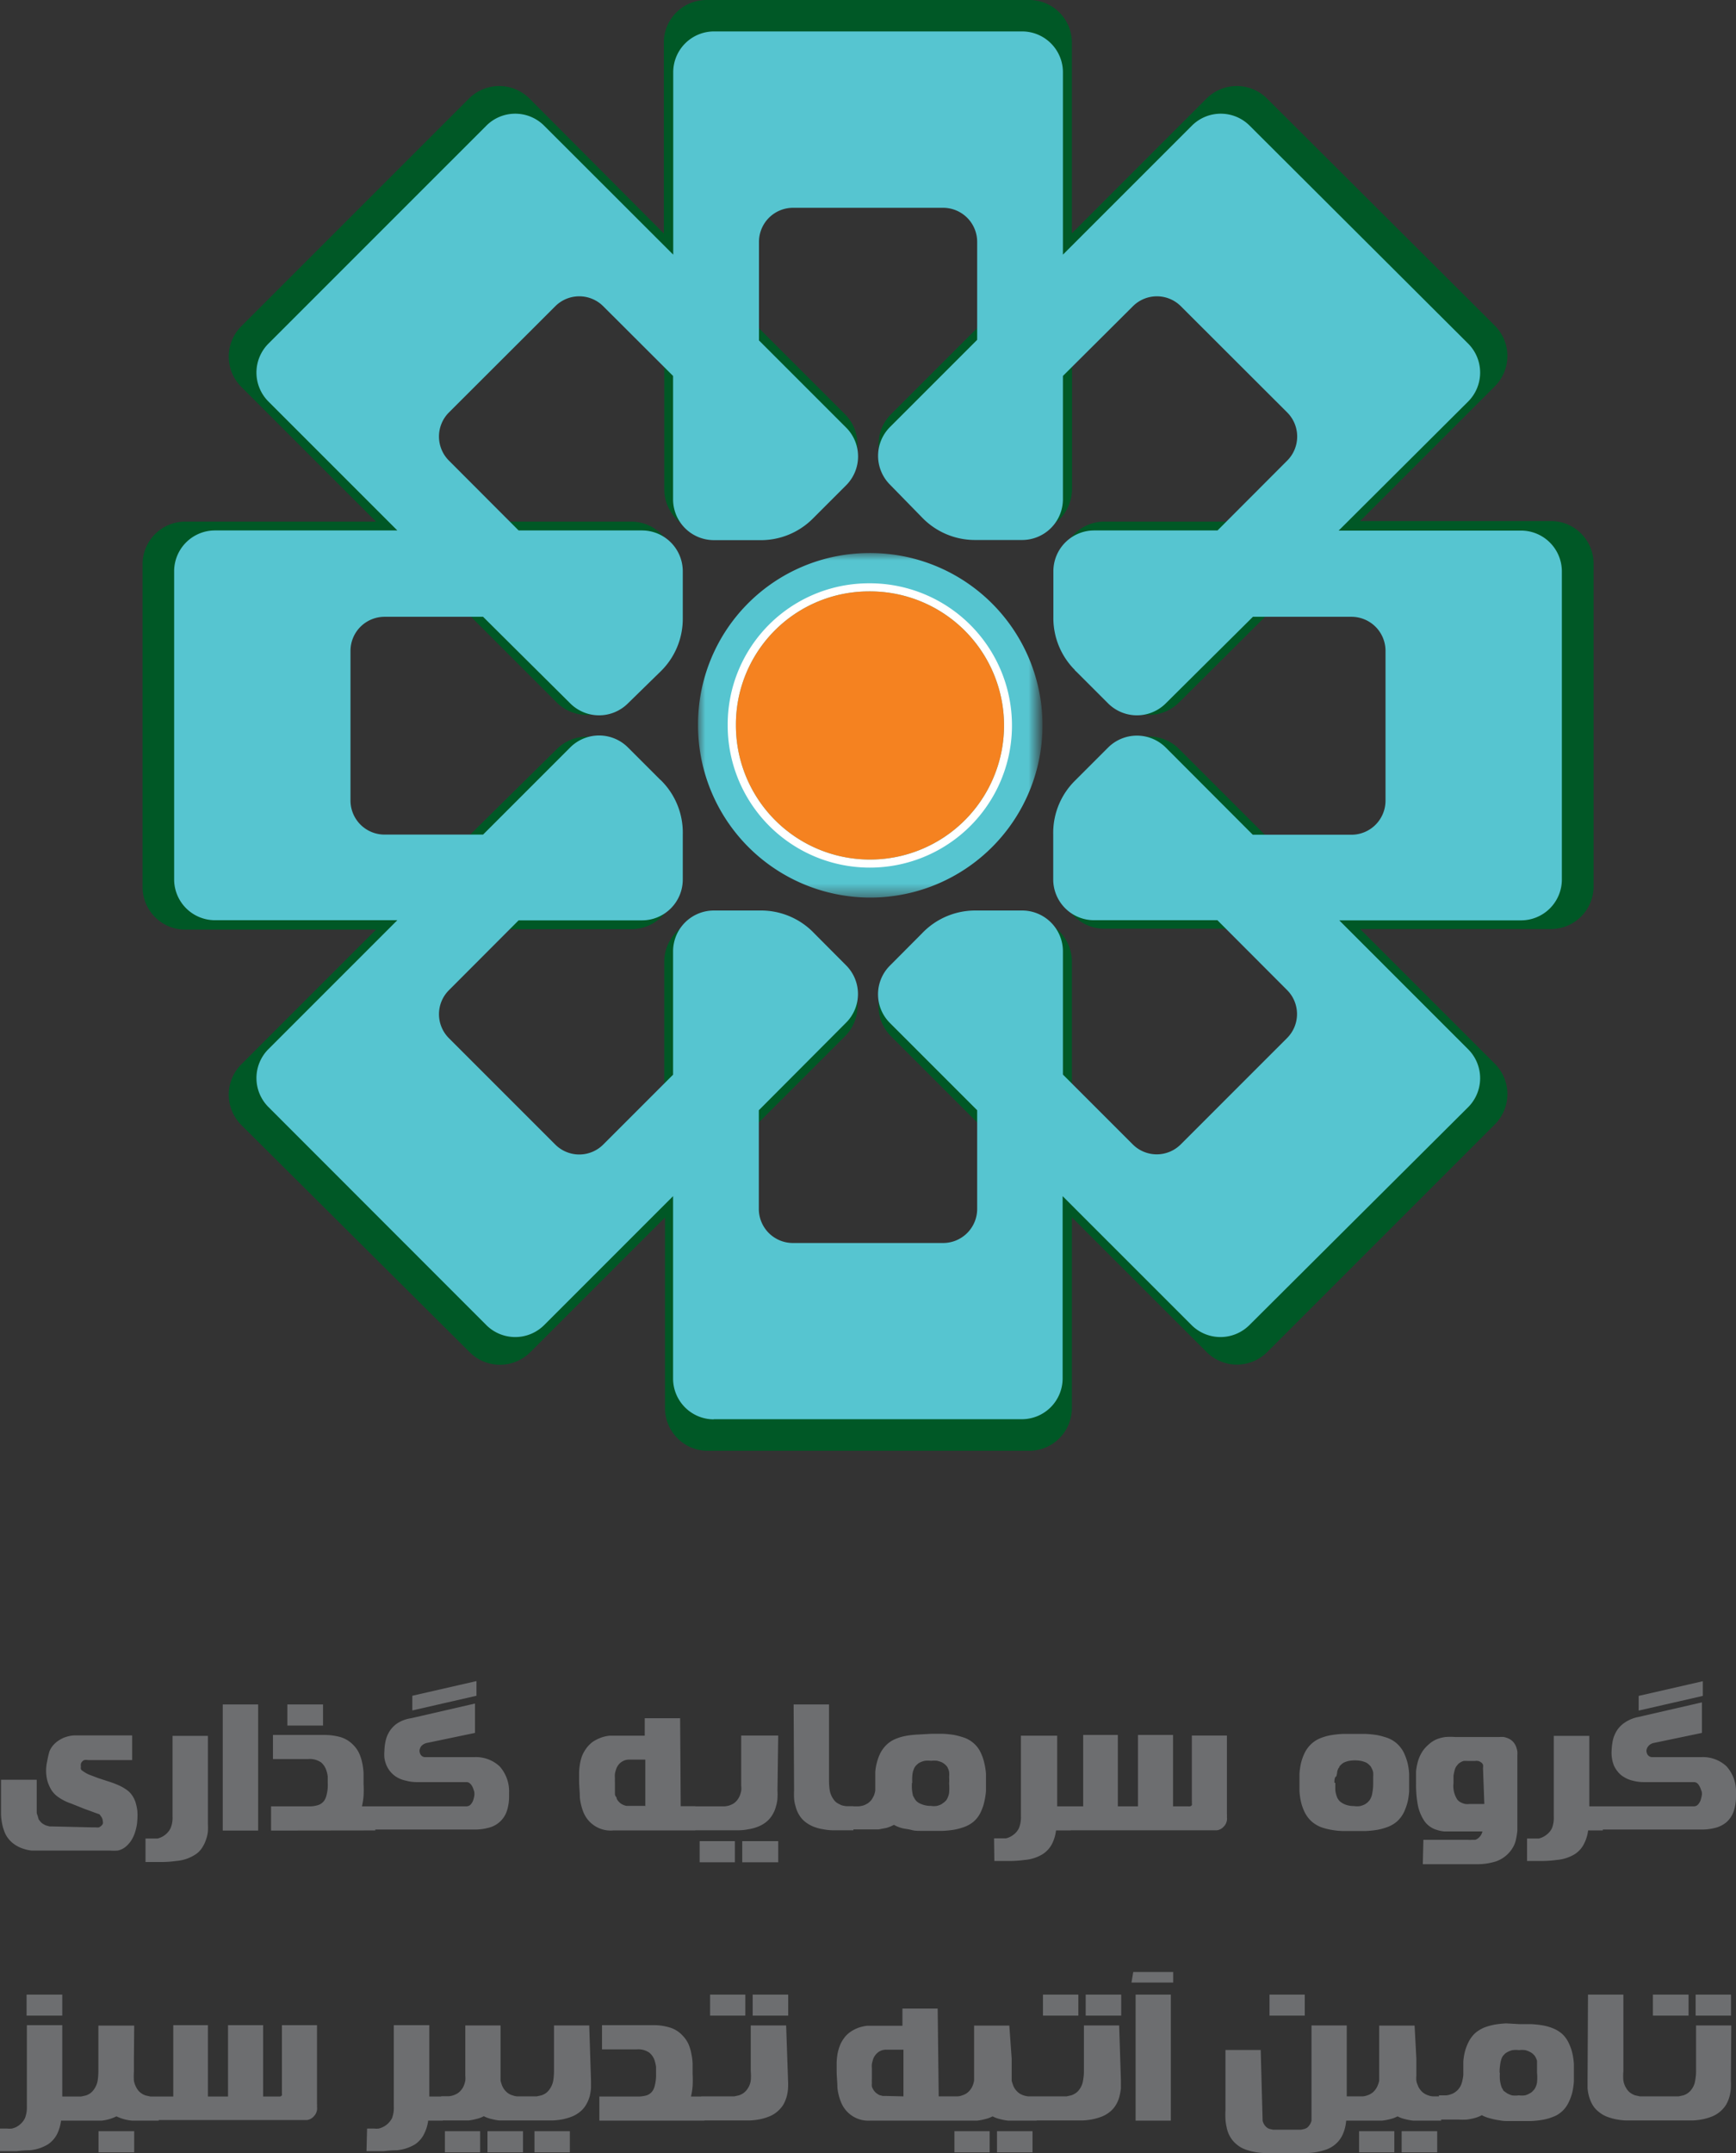
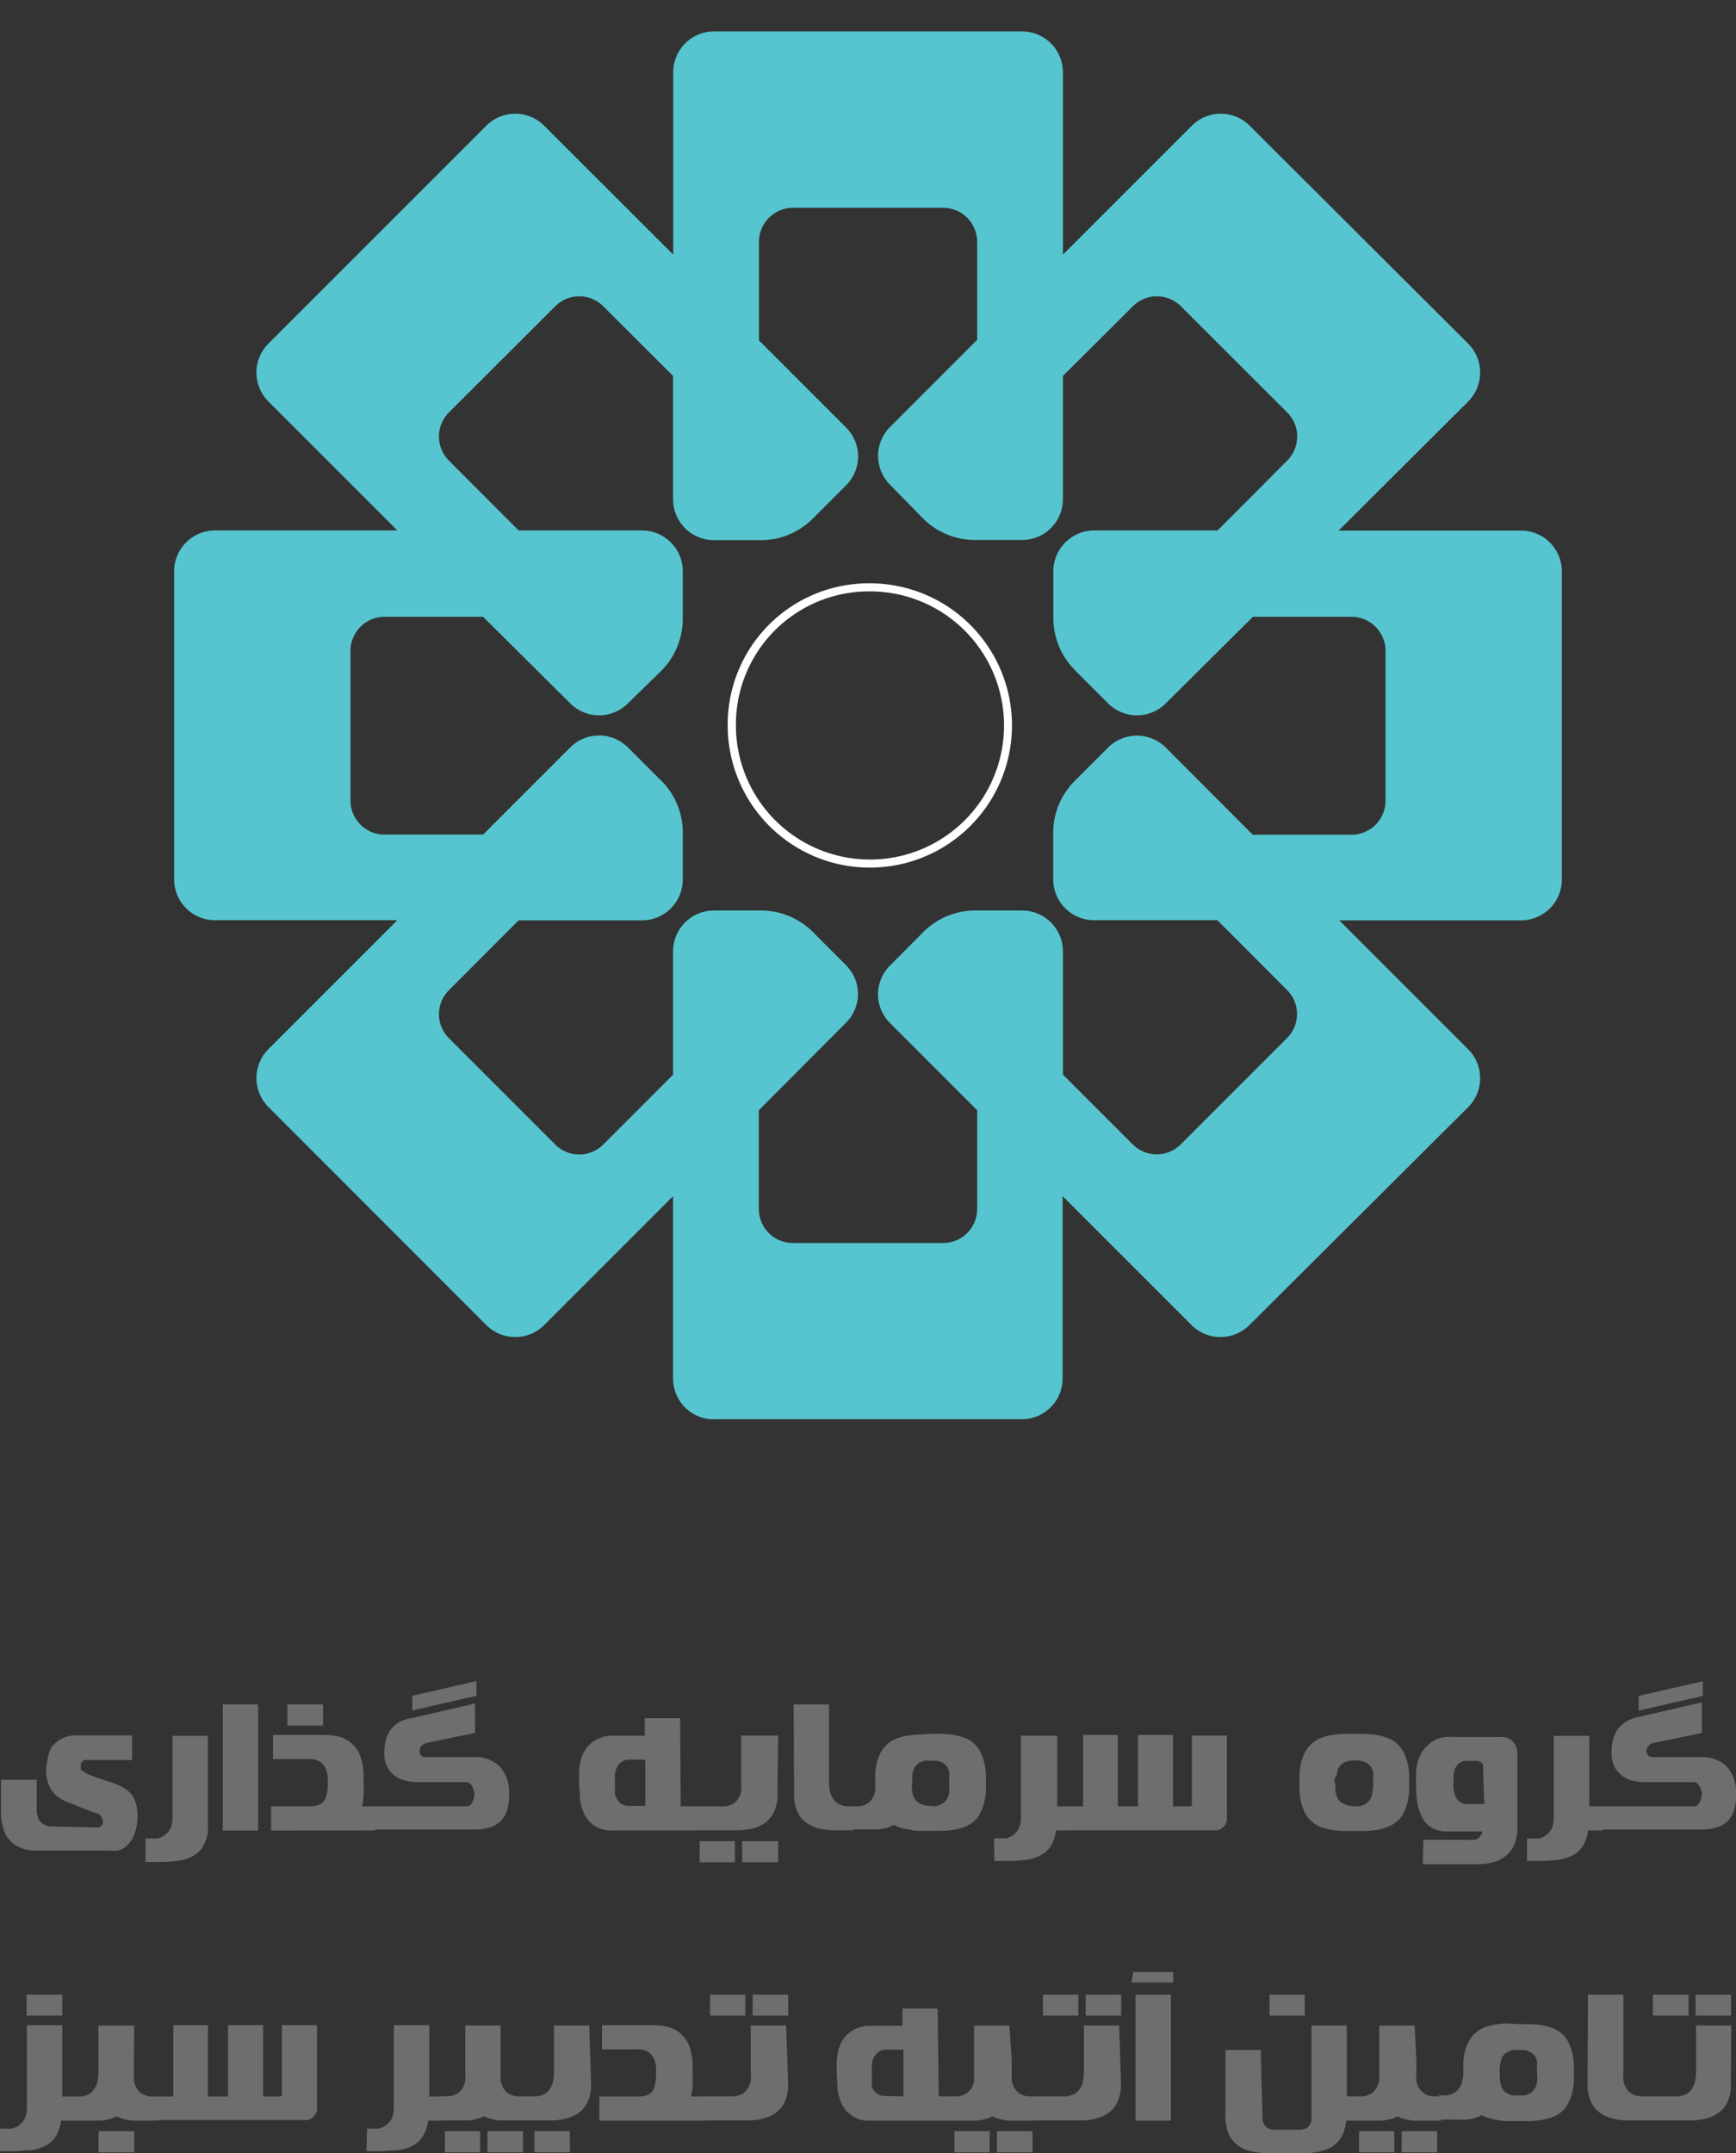
<svg xmlns="http://www.w3.org/2000/svg" viewBox="0 0 118.23 146.61">
  <rect x="0" y="0" width="118.23" height="146.61" fill="#333333" stroke="none" />
  <defs>
    <style>.cls-1{fill:url(#linear-gradient);}.cls-2{fill:#005826;}.cls-2,.cls-4,.cls-5,.cls-6{fill-rule:evenodd;}.cls-3{mask:url(#mask);}.cls-4{fill:#56c5d0;}.cls-5{fill:#fff;}.cls-6{fill:#f58220;}.cls-7{fill:#6d6e70;}</style>
    <linearGradient id="linear-gradient" x1="-639.39" y1="984.02" x2="-640.31" y2="984.75" gradientTransform="translate(681.98 -921.52)" gradientUnits="userSpaceOnUse">
      <stop offset="0" stop-color="#fff" />
      <stop offset="1" />
    </linearGradient>
    <mask id="mask" x="47.54" y="37.66" width="23.16" height="23.46" maskUnits="userSpaceOnUse">
-       <rect class="cls-1" x="47.54" y="37.66" width="23.16" height="23.46" />
-     </mask>
+       </mask>
  </defs>
  <title>logo-1</title>
  <g id="Layer_2" data-name="Layer 2">
    <g id="Layer_1-2" data-name="Layer 1">
-       <path class="cls-2" d="M73.85,45.46a5.28,5.28,0,0,1-1.54-3.84h0V38.41a2.9,2.9,0,0,1,2.89-2.89H84l5-5a2.43,2.43,0,0,0,0-3.41l-7.58-7.58a2.41,2.41,0,0,0-3.41,0l-5,5v8.78A2.9,2.9,0,0,1,70.1,36.2H66.75A5.25,5.25,0,0,1,63,34.57h0L60.68,32.3a2.89,2.89,0,0,1,0-4.09L66.89,22V15a2.43,2.43,0,0,0-2.42-2.41H53.76A2.43,2.43,0,0,0,51.34,15v7l6.21,6.21a2.89,2.89,0,0,1,0,4.09l-2.27,2.27h0l-.09.1a5.28,5.28,0,0,1-3.84,1.54H48.13a2.9,2.9,0,0,1-2.89-2.89V24.53l-5-5a2.41,2.41,0,0,0-3.41,0l-7.58,7.58a2.43,2.43,0,0,0,0,3.41l5,5H43a2.9,2.9,0,0,1,2.89,2.89v3.21h0v.14a5.25,5.25,0,0,1-1.62,3.8h0L42,47.83a2.89,2.89,0,0,1-4.09,0l-6.21-6.21h-7A2.43,2.43,0,0,0,22.27,44V54.75a2.43,2.43,0,0,0,2.41,2.42h7L37.93,51A2.89,2.89,0,0,1,42,51l2.27,2.27h0l.1.09a5.28,5.28,0,0,1,1.54,3.84h0v3.21A2.9,2.9,0,0,1,43,63.27H34.25l-5,5a2.44,2.44,0,0,0,0,3.42l7.58,7.57a2.41,2.41,0,0,0,3.41,0l5-5V65.48a2.91,2.91,0,0,1,2.89-2.9h3.21v0h.14a5.25,5.25,0,0,1,3.8,1.62h0l2.27,2.27a2.89,2.89,0,0,1,0,4.09l-6.21,6.21v7a2.43,2.43,0,0,0,2.42,2.42H64.47a2.43,2.43,0,0,0,2.42-2.42v-7l-6.21-6.21a2.89,2.89,0,0,1,0-4.09L63,64.22h0a5.26,5.26,0,0,1,3.84-1.65H70.1A2.91,2.91,0,0,1,73,65.48v8.78l5,5a2.41,2.41,0,0,0,3.41,0L89,71.66a2.44,2.44,0,0,0,0-3.42l-5-5H75.2a2.9,2.9,0,0,1-2.89-2.89V57.17h0a5.25,5.25,0,0,1,1.55-3.84l.09-.09h0L76.21,51a2.89,2.89,0,0,1,4.09,0l6.21,6.21h7A2.43,2.43,0,0,0,96,54.75V44a2.43,2.43,0,0,0-2.42-2.42h-7L80.3,47.83a2.89,2.89,0,0,1-4.09,0l-2.27-2.27h0l-.1-.09M48.13,98.79h22A2.91,2.91,0,0,0,73,95.89v-13l9.19,9.19a2.92,2.92,0,0,0,4.1,0l15.53-15.53a2.92,2.92,0,0,0,0-4.1l-9.19-9.19h13a2.9,2.9,0,0,0,2.9-2.89v-22a2.9,2.9,0,0,0-2.9-2.89h-13l9.19-9.19a2.92,2.92,0,0,0,0-4.1L86.28,6.7a2.92,2.92,0,0,0-4.1,0L73,15.89V2.9A2.9,2.9,0,0,0,70.1,0h-22a2.9,2.9,0,0,0-2.89,2.9v13L36.05,6.7a2.92,2.92,0,0,0-4.1,0L16.42,22.23a2.92,2.92,0,0,0,0,4.1l9.19,9.19h-13a2.9,2.9,0,0,0-2.9,2.89v22a2.9,2.9,0,0,0,2.9,2.89h13l-9.19,9.19a2.92,2.92,0,0,0,0,4.1L32,92.09a2.92,2.92,0,0,0,4.1,0l9.19-9.19v13A2.91,2.91,0,0,0,48.13,98.79Z" />
      <g class="cls-3">
-         <path class="cls-4" d="M59.11,37.66A11.73,11.73,0,1,1,47.54,49.39,11.66,11.66,0,0,1,59.11,37.66" />
-       </g>
+         </g>
      <path class="cls-5" d="M59.12,40.27a9.13,9.13,0,1,1-9,9.12,9.06,9.06,0,0,1,9-9.12m0-.55a9.68,9.68,0,1,1-9.56,9.67A9.61,9.61,0,0,1,59.12,39.72Z" />
      <path class="cls-4" d="M73.21,45.63A5,5,0,0,1,71.74,42h0V38.89a2.78,2.78,0,0,1,2.78-2.77h8.4l4.75-4.76a2.32,2.32,0,0,0,0-3.27l-7.25-7.24a2.31,2.31,0,0,0-3.26,0L72.39,25.6V34a2.78,2.78,0,0,1-2.77,2.77h-3.2a5,5,0,0,1-3.64-1.55h0L60.61,33a2.78,2.78,0,0,1,0-3.92l5.94-5.94V16.46a2.32,2.32,0,0,0-2.31-2.31H54a2.32,2.32,0,0,0-2.31,2.31v6.72l5.94,5.94a2.78,2.78,0,0,1,0,3.92l-2.17,2.17h0l-.09.09a5,5,0,0,1-3.67,1.48H48.61A2.78,2.78,0,0,1,45.84,34V25.6l-4.76-4.75a2.31,2.31,0,0,0-3.26,0l-7.25,7.24a2.32,2.32,0,0,0,0,3.27l4.75,4.76h8.4a2.78,2.78,0,0,1,2.78,2.77V42h0v.13a5,5,0,0,1-1.55,3.63h0L42.76,47.9a2.78,2.78,0,0,1-3.92,0L32.9,42H26.18a2.32,2.32,0,0,0-2.31,2.31V54.52a2.32,2.32,0,0,0,2.31,2.31H32.9l5.94-5.94a2.78,2.78,0,0,1,3.92,0l2.17,2.17h0l.1.09a5,5,0,0,1,1.47,3.67h0V59.9a2.78,2.78,0,0,1-2.78,2.77h-8.4l-4.75,4.76a2.31,2.31,0,0,0,0,3.26l7.25,7.25a2.31,2.31,0,0,0,3.26,0l4.76-4.76v-8.4A2.78,2.78,0,0,1,48.61,62h3.07v0h.13a5,5,0,0,1,3.64,1.55h0l2.17,2.18a2.76,2.76,0,0,1,0,3.91L51.68,75.6v6.73A2.32,2.32,0,0,0,54,84.64H64.24a2.32,2.32,0,0,0,2.31-2.31V75.6l-5.94-5.94a2.76,2.76,0,0,1,0-3.91l2.17-2.18h0A5,5,0,0,1,66.46,62h3.16a2.78,2.78,0,0,1,2.77,2.77v8.4l4.76,4.76a2.31,2.31,0,0,0,3.26,0l7.25-7.25a2.31,2.31,0,0,0,0-3.26l-4.75-4.76h-8.4a2.78,2.78,0,0,1-2.78-2.77V56.83h0a5,5,0,0,1,1.48-3.67l.09-.09h0l2.17-2.17a2.78,2.78,0,0,1,3.92,0l5.93,5.94h6.73a2.32,2.32,0,0,0,2.31-2.31V44.27A2.32,2.32,0,0,0,92.05,42H85.33L79.39,47.9a2.78,2.78,0,0,1-3.92,0L73.3,45.73h0l-.1-.09m-24.6,51h21a2.78,2.78,0,0,0,2.77-2.77V81.45l8.79,8.79a2.79,2.79,0,0,0,3.92,0L100,75.38a2.79,2.79,0,0,0,0-3.92l-8.79-8.79H103.6a2.78,2.78,0,0,0,2.77-2.77v-21a2.78,2.78,0,0,0-2.77-2.77H91.17L100,27.33a2.79,2.79,0,0,0,0-3.92L85.1,8.55a2.78,2.78,0,0,0-3.92,0l-8.79,8.79V4.91a2.78,2.78,0,0,0-2.77-2.77h-21a2.78,2.78,0,0,0-2.77,2.77V17.34L37.05,8.55a2.78,2.78,0,0,0-3.92,0L18.27,23.41a2.79,2.79,0,0,0,0,3.92l8.79,8.79H14.63a2.78,2.78,0,0,0-2.77,2.77v21a2.78,2.78,0,0,0,2.77,2.77H27.06l-8.79,8.79a2.79,2.79,0,0,0,0,3.92L33.13,90.24a2.79,2.79,0,0,0,3.92,0l8.79-8.79V93.88A2.78,2.78,0,0,0,48.61,96.65Z" />
-       <path class="cls-6" d="M59.12,40.27a9.13,9.13,0,1,1-9,9.12,9.06,9.06,0,0,1,9-9.12" />
      <path class="cls-7" d="M30.3,146.56v-1.44h2.4v1.44Zm2.9,0v-1.44h2.42v1.44ZM25,144.94h.47a1.49,1.49,0,0,0,.33,0,1.39,1.39,0,0,0,.9-.71,2,2,0,0,0,.12-.79V137.9h2.42v4.86h.92v1.64h-1a2.71,2.71,0,0,1-.25.85,1.82,1.82,0,0,1-.65.77,2.92,2.92,0,0,1-1.25.4q-.37,0-.9.06c-.34,0-.72,0-1.15,0Zm-14.29-2.18H11.8V137.9h2.36v4.86h1.37V137.9h2.39v4.86h1l.16,0a.31.31,0,0,0,.12-.08.47.47,0,0,0,0-.14V137.9h2.39v5.35a1.41,1.41,0,0,1,0,.2.78.78,0,0,1,0,.22.88.88,0,0,1-.07.23.81.81,0,0,1-.14.2.77.77,0,0,1-.46.26l-.27,0H10.73Zm-4,3.8v-1.44H9.14v1.44Zm2.41-6.39h0v.89a4.56,4.56,0,0,0,0,.62,1.55,1.55,0,0,0,.26.62,1,1,0,0,0,.26.25,1.11,1.11,0,0,0,.29.14l.32.07h.56v1.64H9.49l-.51,0a3.05,3.05,0,0,1-1.05-.29,2.94,2.94,0,0,1-1,.29l-.5,0H5v-1.64h.52l.32-.07a1.11,1.11,0,0,0,.29-.14,1,1,0,0,0,.25-.25,1.44,1.44,0,0,0,.27-.62,4.56,4.56,0,0,0,.05-.62v-3.13H9.14Zm-7.31-2.92v-1.43H4.24v1.43ZM0,144.94H.47a1.59,1.59,0,0,0,.34,0,1.2,1.2,0,0,0,.53-.26,1.28,1.28,0,0,0,.36-.45,2,2,0,0,0,.13-.79V137.9H4.24v4.86h.92v1.64h-1a3,3,0,0,1-.24.85,1.85,1.85,0,0,1-.66.77,2.88,2.88,0,0,1-1.24.4q-.39,0-.9.06c-.34,0-.73,0-1.16,0Zm111.6-29.46,4.37-1v1l-4.37,1ZM109,123h6.35a.4.4,0,0,0,.22-.06.56.56,0,0,0,.16-.18.71.71,0,0,0,.11-.25,2.82,2.82,0,0,0,.07-.31c0-.1,0-.21-.06-.31a1.09,1.09,0,0,0-.11-.27.64.64,0,0,0-.16-.2.37.37,0,0,0-.23-.07H112a2.9,2.9,0,0,1-.81-.1,2,2,0,0,1-.6-.25,1.51,1.51,0,0,1-.42-.37,1.74,1.74,0,0,1-.27-.45,2.4,2.4,0,0,1-.14-1,4.31,4.31,0,0,1,.09-.71,2.21,2.21,0,0,1,.28-.65,1.89,1.89,0,0,1,.55-.54,2.46,2.46,0,0,1,.88-.36l4.35-1V118l-3.26.68a.66.66,0,0,0-.39.22.56.56,0,0,0-.13.3.54.54,0,0,0,.07.27.39.39,0,0,0,.29.18h3.35a2.36,2.36,0,0,1,1.74.62,2.55,2.55,0,0,1,.65,1.82h0v.31a3.06,3.06,0,0,1-.18,1,1.76,1.76,0,0,1-.47.68,1.93,1.93,0,0,1-.74.38,3.73,3.73,0,0,1-1,.12H109Zm-5,2.19h.47l.33,0a1.32,1.32,0,0,0,.53-.26,1.21,1.21,0,0,0,.37-.45,2,2,0,0,0,.12-.79v-5.49h2.42V123h.92v1.64h-1a2.78,2.78,0,0,1-.25.85,1.8,1.8,0,0,1-.65.76,2.79,2.79,0,0,1-1.24.4,7.51,7.51,0,0,1-.91.07H104Zm-3-4.79a.75.75,0,0,0,0-.23.34.34,0,0,0-.16-.18.39.39,0,0,0-.19-.08.58.58,0,0,0-.19,0h-.53a1.09,1.09,0,0,0-.25,0,.88.88,0,0,0-.24.11.66.66,0,0,0-.21.2.48.48,0,0,0-.09.13.87.87,0,0,0-.08.23,2.15,2.15,0,0,0-.07.35c0,.13,0,.3,0,.49a1.7,1.7,0,0,0,.26,1.12.7.7,0,0,0,.26.2,1,1,0,0,0,.29.1,1.36,1.36,0,0,0,.29,0h1Zm-4.06,4.88H100a1,1,0,0,0,.24,0l.23,0a.56.56,0,0,0,.2-.11.79.79,0,0,0,.29-.46H98.88l-.52,0a2.41,2.41,0,0,1-.52-.11,1.54,1.54,0,0,1-.48-.24,1.49,1.49,0,0,1-.41-.45,3,3,0,0,1-.39-1,7.49,7.49,0,0,1-.12-1.45c0-.31,0-.59,0-.84a3.77,3.77,0,0,1,.12-.65,2.36,2.36,0,0,1,.2-.51,2.14,2.14,0,0,1,.3-.44,3.2,3.2,0,0,1,.39-.36,1.94,1.94,0,0,1,.45-.25,2.67,2.67,0,0,1,.54-.13,4.61,4.61,0,0,1,.68,0h3a1.54,1.54,0,0,1,.3,0,1.61,1.61,0,0,1,.29.09,1,1,0,0,1,.26.16.88.88,0,0,1,.2.24.91.91,0,0,1,.11.25,1.22,1.22,0,0,1,.06.26,2,2,0,0,1,0,.24v4.49c0,.23,0,.43,0,.63a4.37,4.37,0,0,1-.08.54,1.92,1.92,0,0,1-.15.48,2.16,2.16,0,0,1-1.23,1.09,4.25,4.25,0,0,1-1.34.19H96.9Zm-6-3.88c0,.18,0,.33,0,.46a1.39,1.39,0,0,0,.06.33,1.27,1.27,0,0,0,.07.21.87.87,0,0,0,.08.14s0,0,.08.1a1.17,1.17,0,0,0,.19.14,1.26,1.26,0,0,0,.33.14,1.56,1.56,0,0,0,.46.06,1.41,1.41,0,0,0,.43,0,1.46,1.46,0,0,0,.3-.11,1,1,0,0,0,.21-.15l.12-.13a1.16,1.16,0,0,0,.19-.5,3.16,3.16,0,0,0,.06-.64c0-.18,0-.32,0-.45a2.4,2.4,0,0,0,0-.32,1,1,0,0,0-.08-.23l-.09-.17a1.58,1.58,0,0,0-.13-.13.78.78,0,0,0-.2-.14,1.89,1.89,0,0,0-.31-.1,2.33,2.33,0,0,0-.86,0,1.5,1.5,0,0,0-.3.1.64.64,0,0,0-.2.14,1.58,1.58,0,0,0-.13.13s0,.08-.07.13a1.77,1.77,0,0,0-.08.22q0,.12-.06.33C90.89,121,90.88,121.2,90.88,121.4Zm1.29-3.33.79,0a6.87,6.87,0,0,1,.78.08,5.44,5.44,0,0,1,.72.2,2,2,0,0,1,.61.37,2.11,2.11,0,0,1,.48.63,4,4,0,0,1,.26.73,4.49,4.49,0,0,1,.1.71c0,.23,0,.43,0,.59s0,.35,0,.59a4.84,4.84,0,0,1-.1.71,4,4,0,0,1-.26.73,2.11,2.11,0,0,1-.48.63,2.18,2.18,0,0,1-.61.36,4.25,4.25,0,0,1-.72.2,6.87,6.87,0,0,1-.78.08l-.79,0-.79,0a4.9,4.9,0,0,1-.77-.08,4.23,4.23,0,0,1-.72-.19,2.21,2.21,0,0,1-.61-.37,2.11,2.11,0,0,1-.48-.63,3.35,3.35,0,0,1-.26-.73,4.84,4.84,0,0,1-.1-.71c0-.24,0-.43,0-.59s0-.36,0-.59a4.49,4.49,0,0,1,.1-.71,3.35,3.35,0,0,1,.26-.73,2.11,2.11,0,0,1,.48-.63,2,2,0,0,1,.61-.37,3.49,3.49,0,0,1,.72-.2,6.48,6.48,0,0,1,.77-.08ZM72.7,123h1.07v-4.86h2.36V123H77.5v-4.86h2.39V123h1a.73.73,0,0,0,.16,0,.23.23,0,0,0,.12-.08.26.26,0,0,0,0-.14,1.09,1.09,0,0,0,0-.18v-4.42h2.39v5.34a1.48,1.48,0,0,1,0,.21.83.83,0,0,1,0,.22.81.81,0,0,1-.07.22.66.66,0,0,1-.14.2.77.77,0,0,1-.46.26l-.27,0H72.7Zm-5,2.18h.47l.34,0a1.32,1.32,0,0,0,.53-.26,1.18,1.18,0,0,0,.36-.45,2,2,0,0,0,.13-.79v-5.49H72V123h.92v1.64h-1a2.75,2.75,0,0,1-.24.85,1.83,1.83,0,0,1-.66.76,2.75,2.75,0,0,1-1.24.4,7.5,7.5,0,0,1-.9.07H67.72Zm-5.59-3.79a3,3,0,0,0,0,.46,2.32,2.32,0,0,0,.05.33c0,.09.06.16.08.21l.08.14s0,0,.08.1a.86.86,0,0,0,.2.15,1.75,1.75,0,0,0,.33.13,1.63,1.63,0,0,0,.47.06,1.28,1.28,0,0,0,.41,0,1.46,1.46,0,0,0,.3-.11l.21-.15.13-.13a1.3,1.3,0,0,0,.19-.5,4.16,4.16,0,0,0,0-.64,3,3,0,0,0,0-.45,1.43,1.43,0,0,0,0-.32.69.69,0,0,0-.07-.23.56.56,0,0,0-.09-.17,1.58,1.58,0,0,0-.13-.13,1.1,1.1,0,0,0-.21-.14,1.89,1.89,0,0,0-.31-.1,1.62,1.62,0,0,0-.41,0,1.94,1.94,0,0,0-.44,0,1.5,1.5,0,0,0-.3.1.7.7,0,0,0-.21.14,1.58,1.58,0,0,0-.13.13l-.08.13-.08.22a1.94,1.94,0,0,0-.05.33A3.28,3.28,0,0,0,62.13,121.4Zm1.32-3.33.78,0a6.87,6.87,0,0,1,.78.08,5.44,5.44,0,0,1,.72.2,2,2,0,0,1,.61.37,1.93,1.93,0,0,1,.47.63,3.32,3.32,0,0,1,.25.73,4.53,4.53,0,0,1,.11.71c0,.23,0,.43,0,.59s0,.35,0,.58a4.85,4.85,0,0,1-.11.72,3.32,3.32,0,0,1-.25.73,1.93,1.93,0,0,1-.47.63,2.18,2.18,0,0,1-.61.36,4.25,4.25,0,0,1-.72.2,6.87,6.87,0,0,1-.78.08l-.78,0h-.68c-.23,0-.45,0-.67-.06s-.42-.07-.63-.12a2.35,2.35,0,0,1-.57-.23,2.49,2.49,0,0,1-.51.21l-.53.1-.51,0H58V123h.13l.35,0a1.65,1.65,0,0,0,.32-.06,1.55,1.55,0,0,0,.29-.14,1.16,1.16,0,0,0,.26-.24,2.28,2.28,0,0,0,.17-.3,2,2,0,0,0,.09-.33c0-.11,0-.22,0-.33s0-.22,0-.33,0-.37,0-.59a3.14,3.14,0,0,1,.11-.66,3.18,3.18,0,0,1,.25-.67,2.19,2.19,0,0,1,.46-.59,2,2,0,0,1,.61-.37,3.49,3.49,0,0,1,.72-.2,6.43,6.43,0,0,1,.78-.08Zm-9.38-2h2.41v5.24a4.69,4.69,0,0,0,.05.62,1.49,1.49,0,0,0,.27.62.81.81,0,0,0,.25.24,2.1,2.1,0,0,0,.3.15,1.52,1.52,0,0,0,.32.06l.34,0h.13v1.64h-.89l-.54,0a3.57,3.57,0,0,1-.63-.07,2.88,2.88,0,0,1-.64-.17,2.32,2.32,0,0,1-.59-.34,1.74,1.74,0,0,1-.42-.49,2.13,2.13,0,0,1-.23-.57,2.28,2.28,0,0,1-.1-.56,4.92,4.92,0,0,1,0-.51Zm-6.4,10.75v-1.44h2.4v1.44Zm2.9,0v-1.44H53v1.44Zm2.4-4.89a4.52,4.52,0,0,1,0,.51,2.28,2.28,0,0,1-.1.56,2,2,0,0,1-.23.56,1.78,1.78,0,0,1-.42.5,2.16,2.16,0,0,1-.59.34,2.88,2.88,0,0,1-.64.17,3.47,3.47,0,0,1-.63.07l-.54,0H47.22V123H49l.35,0a1.52,1.52,0,0,0,.32-.06,1.64,1.64,0,0,0,.3-.14,1.12,1.12,0,0,0,.25-.24,1.52,1.52,0,0,0,.17-.3,2.23,2.23,0,0,0,.09-.32,1.22,1.22,0,0,0,0-.32c0-.1,0-.2,0-.3v-3.14H53Zm-9,1.07v-3.17H42.87a.85.85,0,0,0-.48.12.94.94,0,0,0-.29.26,1,1,0,0,0-.14.28,1.67,1.67,0,0,0-.08.3,1.55,1.55,0,0,0,0,.31,2.72,2.72,0,0,0,0,.28c0,.16,0,.29,0,.41s0,.22,0,.31,0,.17.06.24.05.12.07.17a.92.92,0,0,0,.21.26.79.79,0,0,0,.23.14.75.75,0,0,0,.23.07h1.24Zm2.41,0h1v1.65H41.78a2,2,0,0,1-2.05-1.25,3.71,3.71,0,0,1-.24-1c0-.36-.05-.74-.05-1.14,0-.2,0-.4,0-.59a5,5,0,0,1,.06-.56,3.18,3.18,0,0,1,.14-.53,2.34,2.34,0,0,1,.27-.49,2,2,0,0,1,.47-.48,2.66,2.66,0,0,1,.56-.28,2.35,2.35,0,0,1,.57-.13c.2,0,.38,0,.55,0h1.85V117h2.41Zm-18.28-7.52,4.37-1v1l-4.37,1ZM25.41,123h6.35a.43.43,0,0,0,.22-.06.56.56,0,0,0,.16-.18.71.71,0,0,0,.11-.25,1.55,1.55,0,0,0,.06-.31c0-.1,0-.21-.05-.31a1.09,1.09,0,0,0-.11-.27.67.67,0,0,0-.17-.2.34.34,0,0,0-.22-.07H28.45a2.85,2.85,0,0,1-.81-.1A2,2,0,0,1,27,121a1.77,1.77,0,0,1-.69-.82,2,2,0,0,1-.13-.48,2.6,2.6,0,0,1,0-.48,3.45,3.45,0,0,1,.09-.71,2,2,0,0,1,.28-.65,1.89,1.89,0,0,1,.55-.54A2.38,2.38,0,0,1,28,117l4.35-1V118l-3.26.68a.73.73,0,0,0-.4.22.63.63,0,0,0-.12.3.54.54,0,0,0,.07.27.37.37,0,0,0,.29.18h3.35a2.37,2.37,0,0,1,1.74.62,2.55,2.55,0,0,1,.65,1.82h0v.31a3.06,3.06,0,0,1-.18,1,1.74,1.74,0,0,1-1.22,1.06,3.65,3.65,0,0,1-1,.12H25.41Zm-5.84-5.5v-1.44H22v1.44Zm-1.11,7.15V123h2.7a1.83,1.83,0,0,0,.52-.09.81.81,0,0,0,.44-.36,1.2,1.2,0,0,0,.12-.32,2.63,2.63,0,0,0,.08-.81c0-.17,0-.32,0-.45a1.79,1.79,0,0,0-.09-.4,1.18,1.18,0,0,0-.36-.56,1.35,1.35,0,0,0-.87-.23H18.59v-1.64h3.5a4.09,4.09,0,0,1,1.08.14,2,2,0,0,1,.88.53,2,2,0,0,1,.41.58,3,3,0,0,1,.21.66,4.18,4.18,0,0,1,.09.71c0,.25,0,.48,0,.71a7.15,7.15,0,0,1,0,.82,4.81,4.81,0,0,1-.11.71h.91v1.64Zm-3.29-8.59h2.41v8.59H15.17Zm-5.26,9.13h.47l.35,0a1.32,1.32,0,0,0,.53-.26,1.28,1.28,0,0,0,.36-.45,1.82,1.82,0,0,0,.13-.79v-5.49h2.41v6a4.75,4.75,0,0,1,0,.5,2.35,2.35,0,0,1-.13.57,2.32,2.32,0,0,1-.28.57,1.48,1.48,0,0,1-.51.48,2.75,2.75,0,0,1-1.24.4,7.5,7.5,0,0,1-.9.07H9.91Zm102.66,12.06v-1.43H115v1.43Zm2.91,0v-1.43h2.41v1.43Zm2.4,4.43a4.92,4.92,0,0,1,0,.51,2.83,2.83,0,0,1-.09.56,2.45,2.45,0,0,1-.23.56,2,2,0,0,1-.43.49,1.93,1.93,0,0,1-.59.34,3.58,3.58,0,0,1-.64.18,4.5,4.5,0,0,1-.63.07h-3.16v-1.64h2.21l.32-.07a1.11,1.11,0,0,0,.29-.14,1,1,0,0,0,.26-.25,1.31,1.31,0,0,0,.26-.62,3.42,3.42,0,0,0,.06-.62v-3.13h2.4Zm-9.73-5.86h2.41v5.23a3.38,3.38,0,0,0,0,.62,1.42,1.42,0,0,0,.26.62.88.88,0,0,0,.26.25,1.11,1.11,0,0,0,.29.14l.32.07h.47v1.64h-1.43a4.53,4.53,0,0,1-.62-.07,3.94,3.94,0,0,1-.65-.18,2,2,0,0,1-.58-.34,1.67,1.67,0,0,1-.43-.49,2.45,2.45,0,0,1-.23-.56,2.84,2.84,0,0,1-.1-.57c0-.18,0-.35,0-.5Zm-6,5.33a3,3,0,0,0,0,.46,2.19,2.19,0,0,0,.06.33,1.94,1.94,0,0,0,.07.22l.08.13s0,.06.08.11l.2.14a1.72,1.72,0,0,0,.33.14,1.7,1.7,0,0,0,.47,0,1.62,1.62,0,0,0,.41,0,1,1,0,0,0,.3-.12.7.7,0,0,0,.21-.14l.13-.14a1.12,1.12,0,0,0,.19-.49,3.3,3.3,0,0,0,0-.65c0-.17,0-.32,0-.44s0-.23,0-.33-.05-.16-.07-.23l-.09-.16-.14-.14a1.07,1.07,0,0,0-.21-.13,1.33,1.33,0,0,0-.3-.11,1.76,1.76,0,0,0-.42,0,1.8,1.8,0,0,0-.43,0,1.12,1.12,0,0,0-.31.11,1.07,1.07,0,0,0-.21.13l-.13.14a1.05,1.05,0,0,0-.08.13,1.27,1.27,0,0,0-.07.21,2.19,2.19,0,0,0-.06.33A3.48,3.48,0,0,0,102.13,141.15Zm1.32-3.32c.26,0,.52,0,.78,0a6.43,6.43,0,0,1,.78.08,3.32,3.32,0,0,1,.72.2,2.18,2.18,0,0,1,.61.36,1.93,1.93,0,0,1,.47.63,3.35,3.35,0,0,1,.26.73,4.78,4.78,0,0,1,.1.72c0,.23,0,.42,0,.58s0,.36,0,.59a4.78,4.78,0,0,1-.1.72,3.28,3.28,0,0,1-.26.72,1.93,1.93,0,0,1-.47.63,1.79,1.79,0,0,1-.61.36,3.32,3.32,0,0,1-.72.2,6.43,6.43,0,0,1-.78.08c-.26,0-.52,0-.78,0h-.67c-.23,0-.45,0-.67-.05a4.13,4.13,0,0,1-.63-.13,2.25,2.25,0,0,1-.58-.22,2.25,2.25,0,0,1-.51.2,3.51,3.51,0,0,1-.53.1,4.56,4.56,0,0,1-.51,0H98v-1.65h.48a1.14,1.14,0,0,0,.32-.07,1,1,0,0,0,.29-.14,1.16,1.16,0,0,0,.26-.24,1.11,1.11,0,0,0,.17-.3,1.59,1.59,0,0,0,.09-.33,1.88,1.88,0,0,0,.05-.33c0-.11,0-.22,0-.32s0-.38,0-.59a4.07,4.07,0,0,1,.11-.67,3.44,3.44,0,0,1,.26-.67,2.1,2.1,0,0,1,.45-.59,2.37,2.37,0,0,1,.61-.37,4.25,4.25,0,0,1,.72-.2,6.43,6.43,0,0,1,.78-.08Zm-10.91,8.73v-1.44h2.4v1.44Zm2.9,0v-1.44h2.42v1.44Zm1-6.39h0v.89c0,.1,0,.2,0,.3a1.75,1.75,0,0,0,0,.32,1.19,1.19,0,0,0,.1.32.9.9,0,0,0,.17.3.94.94,0,0,0,.25.24,1.11,1.11,0,0,0,.29.14,1.14,1.14,0,0,0,.32.07h.56v1.65H96.73l-.5,0a3.51,3.51,0,0,1-.53-.1,2,2,0,0,1-.52-.19,2.11,2.11,0,0,1-.51.19,3.51,3.51,0,0,1-.53.1l-.49,0H92.28v-1.65h.52a1.14,1.14,0,0,0,.32-.07,1.11,1.11,0,0,0,.29-.14.94.94,0,0,0,.25-.24,1.11,1.11,0,0,0,.17-.3,1.7,1.7,0,0,0,.1-.32c0-.11,0-.21,0-.32s0-.2,0-.3v-3.13h2.41Zm-10-2.92v-1.43h2.4v1.43Zm-.47,7.15a.82.82,0,0,0,.29.47.54.54,0,0,0,.2.1l.23.05.23,0h1.42l.24,0,.23-.05a.81.81,0,0,0,.21-.1,1.24,1.24,0,0,0,.18-.22.93.93,0,0,0,.1-.25v-6.48h2.4v4.83h.78v1.65h-.82a2.78,2.78,0,0,1-.15.73,2.07,2.07,0,0,1-.33.62,2,2,0,0,1-1,.66,4.29,4.29,0,0,1-1.34.2H86.29a4.24,4.24,0,0,1-1.34-.2,2.06,2.06,0,0,1-1-.66,2,2,0,0,1-.41-.9,3.17,3.17,0,0,1-.08-.55,6.12,6.12,0,0,1,0-.62v-4.09h2.4Zm-8.81-10.12h2.72V135H77.06Zm.16,1.54h2.4v8.58h-2.4Zm-6.31,1.43v-1.43h2.41v1.43Zm2.91,0v-1.43h2.42v1.43Zm2.4,4.43c0,.15,0,.32,0,.51a3.89,3.89,0,0,1-.1.56,2.07,2.07,0,0,1-.23.56,1.74,1.74,0,0,1-.42.49,2.06,2.06,0,0,1-.59.34,3.94,3.94,0,0,1-.65.18,4.53,4.53,0,0,1-.62.07H70.42v-1.64h2.21l.32-.07a1.11,1.11,0,0,0,.29-.14.88.88,0,0,0,.26-.25,1.31,1.31,0,0,0,.26-.62,3.42,3.42,0,0,0,.06-.62v-3.13h2.4ZM65,146.56v-1.44h2.4v1.44Zm2.9,0v-1.44h2.42v1.44Zm1-6.39h0v.89c0,.1,0,.2,0,.3s0,.21,0,.32a3,3,0,0,0,.1.32,1.11,1.11,0,0,0,.17.3,1.12,1.12,0,0,0,.25.24,1.11,1.11,0,0,0,.29.14,1.3,1.3,0,0,0,.33.07h.56v1.65H69.15l-.5,0a3.51,3.51,0,0,1-.53-.1,2,2,0,0,1-.52-.19,2,2,0,0,1-.52.19,3.39,3.39,0,0,1-.52.1l-.5,0H64.7v-1.65h.51a1.07,1.07,0,0,0,.32-.07,1.17,1.17,0,0,0,.3-.14,1.12,1.12,0,0,0,.25-.24,1.11,1.11,0,0,0,.17-.3,1.68,1.68,0,0,0,.09-.32c0-.11,0-.21,0-.32s0-.2,0-.3v-3.13h2.4Zm-7.37,2.58v-3.18H60.37a.9.9,0,0,0-.48.12,1,1,0,0,0-.29.27.87.87,0,0,0-.14.27,2.81,2.81,0,0,0-.08.31,1.53,1.53,0,0,0,0,.3c0,.1,0,.2,0,.29s0,.29,0,.41a2.61,2.61,0,0,0,0,.31,1.14,1.14,0,0,0,0,.23.75.75,0,0,0,.08.18.85.85,0,0,0,.2.25,1.5,1.5,0,0,0,.23.15l.23.06h.19Zm2.4,0h1v1.65H59.28a2,2,0,0,1-2-1.25,3.65,3.65,0,0,1-.25-1c0-.37-.05-.75-.05-1.15,0-.2,0-.39,0-.59a5,5,0,0,1,.06-.56,3.21,3.21,0,0,1,.15-.53,2.11,2.11,0,0,1,.26-.49,1.82,1.82,0,0,1,.48-.48,2.59,2.59,0,0,1,.55-.28,3,3,0,0,1,.58-.13l.54,0h1.86v-1.17h2.4Zm-15.57-5.5v-1.43h2.4v1.43Zm2.9,0v-1.43h2.42v1.43Zm2.41,4.43a4.92,4.92,0,0,1,0,.51,2.83,2.83,0,0,1-.09.56,2.45,2.45,0,0,1-.23.56,2,2,0,0,1-.43.49,1.93,1.93,0,0,1-.59.34,3.58,3.58,0,0,1-.64.18,4.85,4.85,0,0,1-.63.07H47.77v-1.64H50l.32-.07a1.11,1.11,0,0,0,.29-.14,1,1,0,0,0,.26-.25,1.31,1.31,0,0,0,.26-.62,3.38,3.38,0,0,0,0-.62v-3.13h2.41ZM40.82,144.4v-1.64h2.7a2.2,2.2,0,0,0,.52-.08.81.81,0,0,0,.44-.36,1.16,1.16,0,0,0,.12-.33,2.85,2.85,0,0,0,.08-.8c0-.17,0-.32,0-.46a2.88,2.88,0,0,0-.09-.4,1.15,1.15,0,0,0-.36-.55,1.29,1.29,0,0,0-.87-.23H41V137.9h3.5a3.71,3.71,0,0,1,1.08.15,1.92,1.92,0,0,1,.88.53,2.06,2.06,0,0,1,.41.57,2.91,2.91,0,0,1,.21.67,4.05,4.05,0,0,1,.09.71c0,.24,0,.48,0,.71a6.86,6.86,0,0,1,0,.81,4.81,4.81,0,0,1-.11.71h.91v1.64Zm-4.42,2.16v-1.44h2.41v1.44Zm3.85-4.88c0,.15,0,.32,0,.51a3.83,3.83,0,0,1-.09.56,2.49,2.49,0,0,1-.24.56,1.74,1.74,0,0,1-.42.49,2.06,2.06,0,0,1-.59.34,3.83,3.83,0,0,1-.64.18,4.85,4.85,0,0,1-.63.07H34.5l-.5,0a3.51,3.51,0,0,1-.53-.1,2,2,0,0,1-.52-.19,2,2,0,0,1-.52.19,3.39,3.39,0,0,1-.52.1l-.5,0H30.05v-1.65h.51a1.21,1.21,0,0,0,.33-.07,1.28,1.28,0,0,0,.29-.14,1.12,1.12,0,0,0,.25-.24,1.11,1.11,0,0,0,.17-.3,1.68,1.68,0,0,0,.09-.32,1.77,1.77,0,0,0,0-.32c0-.1,0-.2,0-.3v-3.13h2.4v2.25h0v.89c0,.1,0,.2,0,.3s0,.21,0,.32a3,3,0,0,0,.1.32,1.11,1.11,0,0,0,.17.3,1.12,1.12,0,0,0,.25.24,1,1,0,0,0,.3.14,1.14,1.14,0,0,0,.32.07h1.32l.32-.07a1.28,1.28,0,0,0,.29-.14,1,1,0,0,0,.25-.25,1.44,1.44,0,0,0,.27-.62,4.56,4.56,0,0,0,.05-.62v-3.13h2.4ZM6.18,124.43h.33a.63.63,0,0,0,.23,0A.58.58,0,0,0,7,124.2.38.38,0,0,0,7,124a.55.55,0,0,0-.07-.24,1.77,1.77,0,0,0-.16-.22c-.33-.11-.65-.24-1-.36l-.95-.38a3.23,3.23,0,0,1-.79-.39,1.73,1.73,0,0,1-.54-.54,2.66,2.66,0,0,1-.27-.63,2.89,2.89,0,0,1-.08-.65,2.94,2.94,0,0,1,.07-.65q.06-.33.15-.66a1.46,1.46,0,0,1,.28-.46,1.79,1.79,0,0,1,.43-.35,1.92,1.92,0,0,1,.51-.22,1.93,1.93,0,0,1,.52-.08H9v1.68H6a.65.65,0,0,0-.26,0,.35.35,0,0,0-.15.11.28.28,0,0,0-.08.15.58.58,0,0,0,0,.19.37.37,0,0,0,0,.16.22.22,0,0,0,.11.12,2.08,2.08,0,0,0,.47.27l.61.23.67.22a5.49,5.49,0,0,1,.65.24,3.09,3.09,0,0,1,.57.31,1.49,1.49,0,0,1,.4.39,1.89,1.89,0,0,1,.23.45,3.41,3.41,0,0,1,.13.59,3.7,3.7,0,0,1,0,.67,2.93,2.93,0,0,1-.11.67,2.6,2.6,0,0,1-.25.62,1.94,1.94,0,0,1-.43.51,1.22,1.22,0,0,1-.54.26,3.29,3.29,0,0,1-.54,0H2.61l-.46,0a2.55,2.55,0,0,1-.52-.11,2.17,2.17,0,0,1-.52-.23,1.88,1.88,0,0,1-.49-.41,1.66,1.66,0,0,1-.3-.49,3.06,3.06,0,0,1-.17-.56,4.14,4.14,0,0,1-.08-.64c0-.22,0-.46,0-.71v-1.67H2.5v1.63c0,.18,0,.34,0,.47s0,.24.06.33a1.91,1.91,0,0,0,.06.21s0,.08.06.11a.71.71,0,0,0,.2.22,1.23,1.23,0,0,0,.25.14l.26.07.25,0Z" />
    </g>
  </g>
</svg>